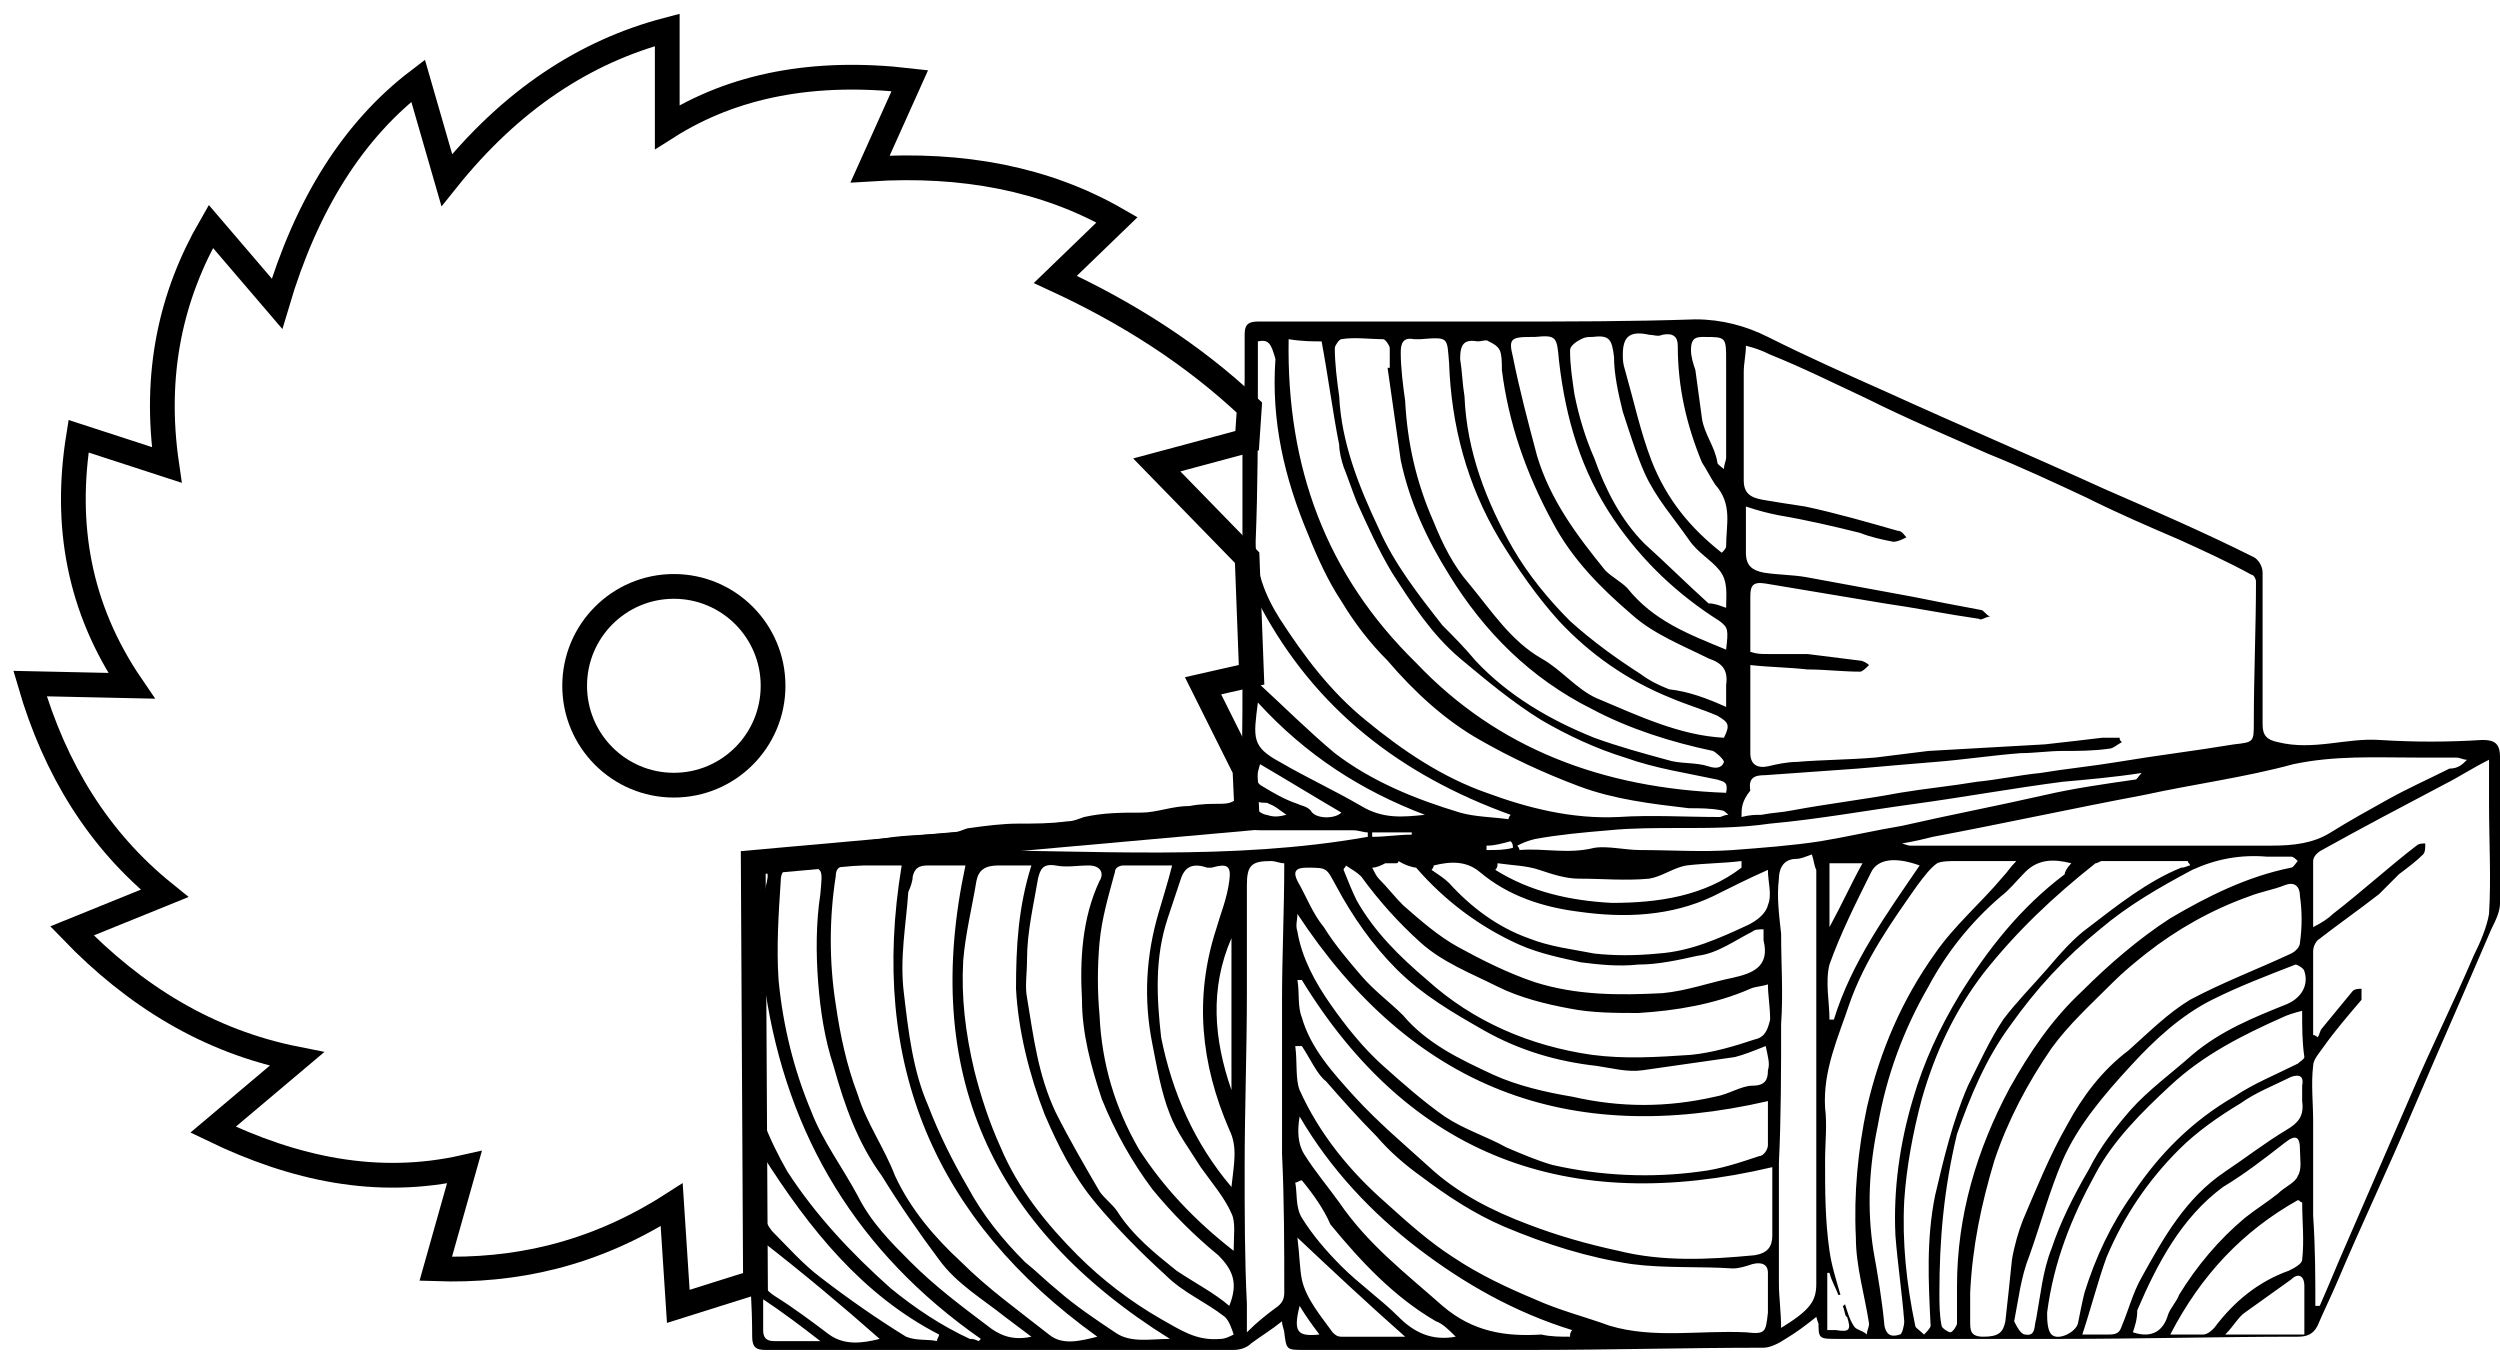
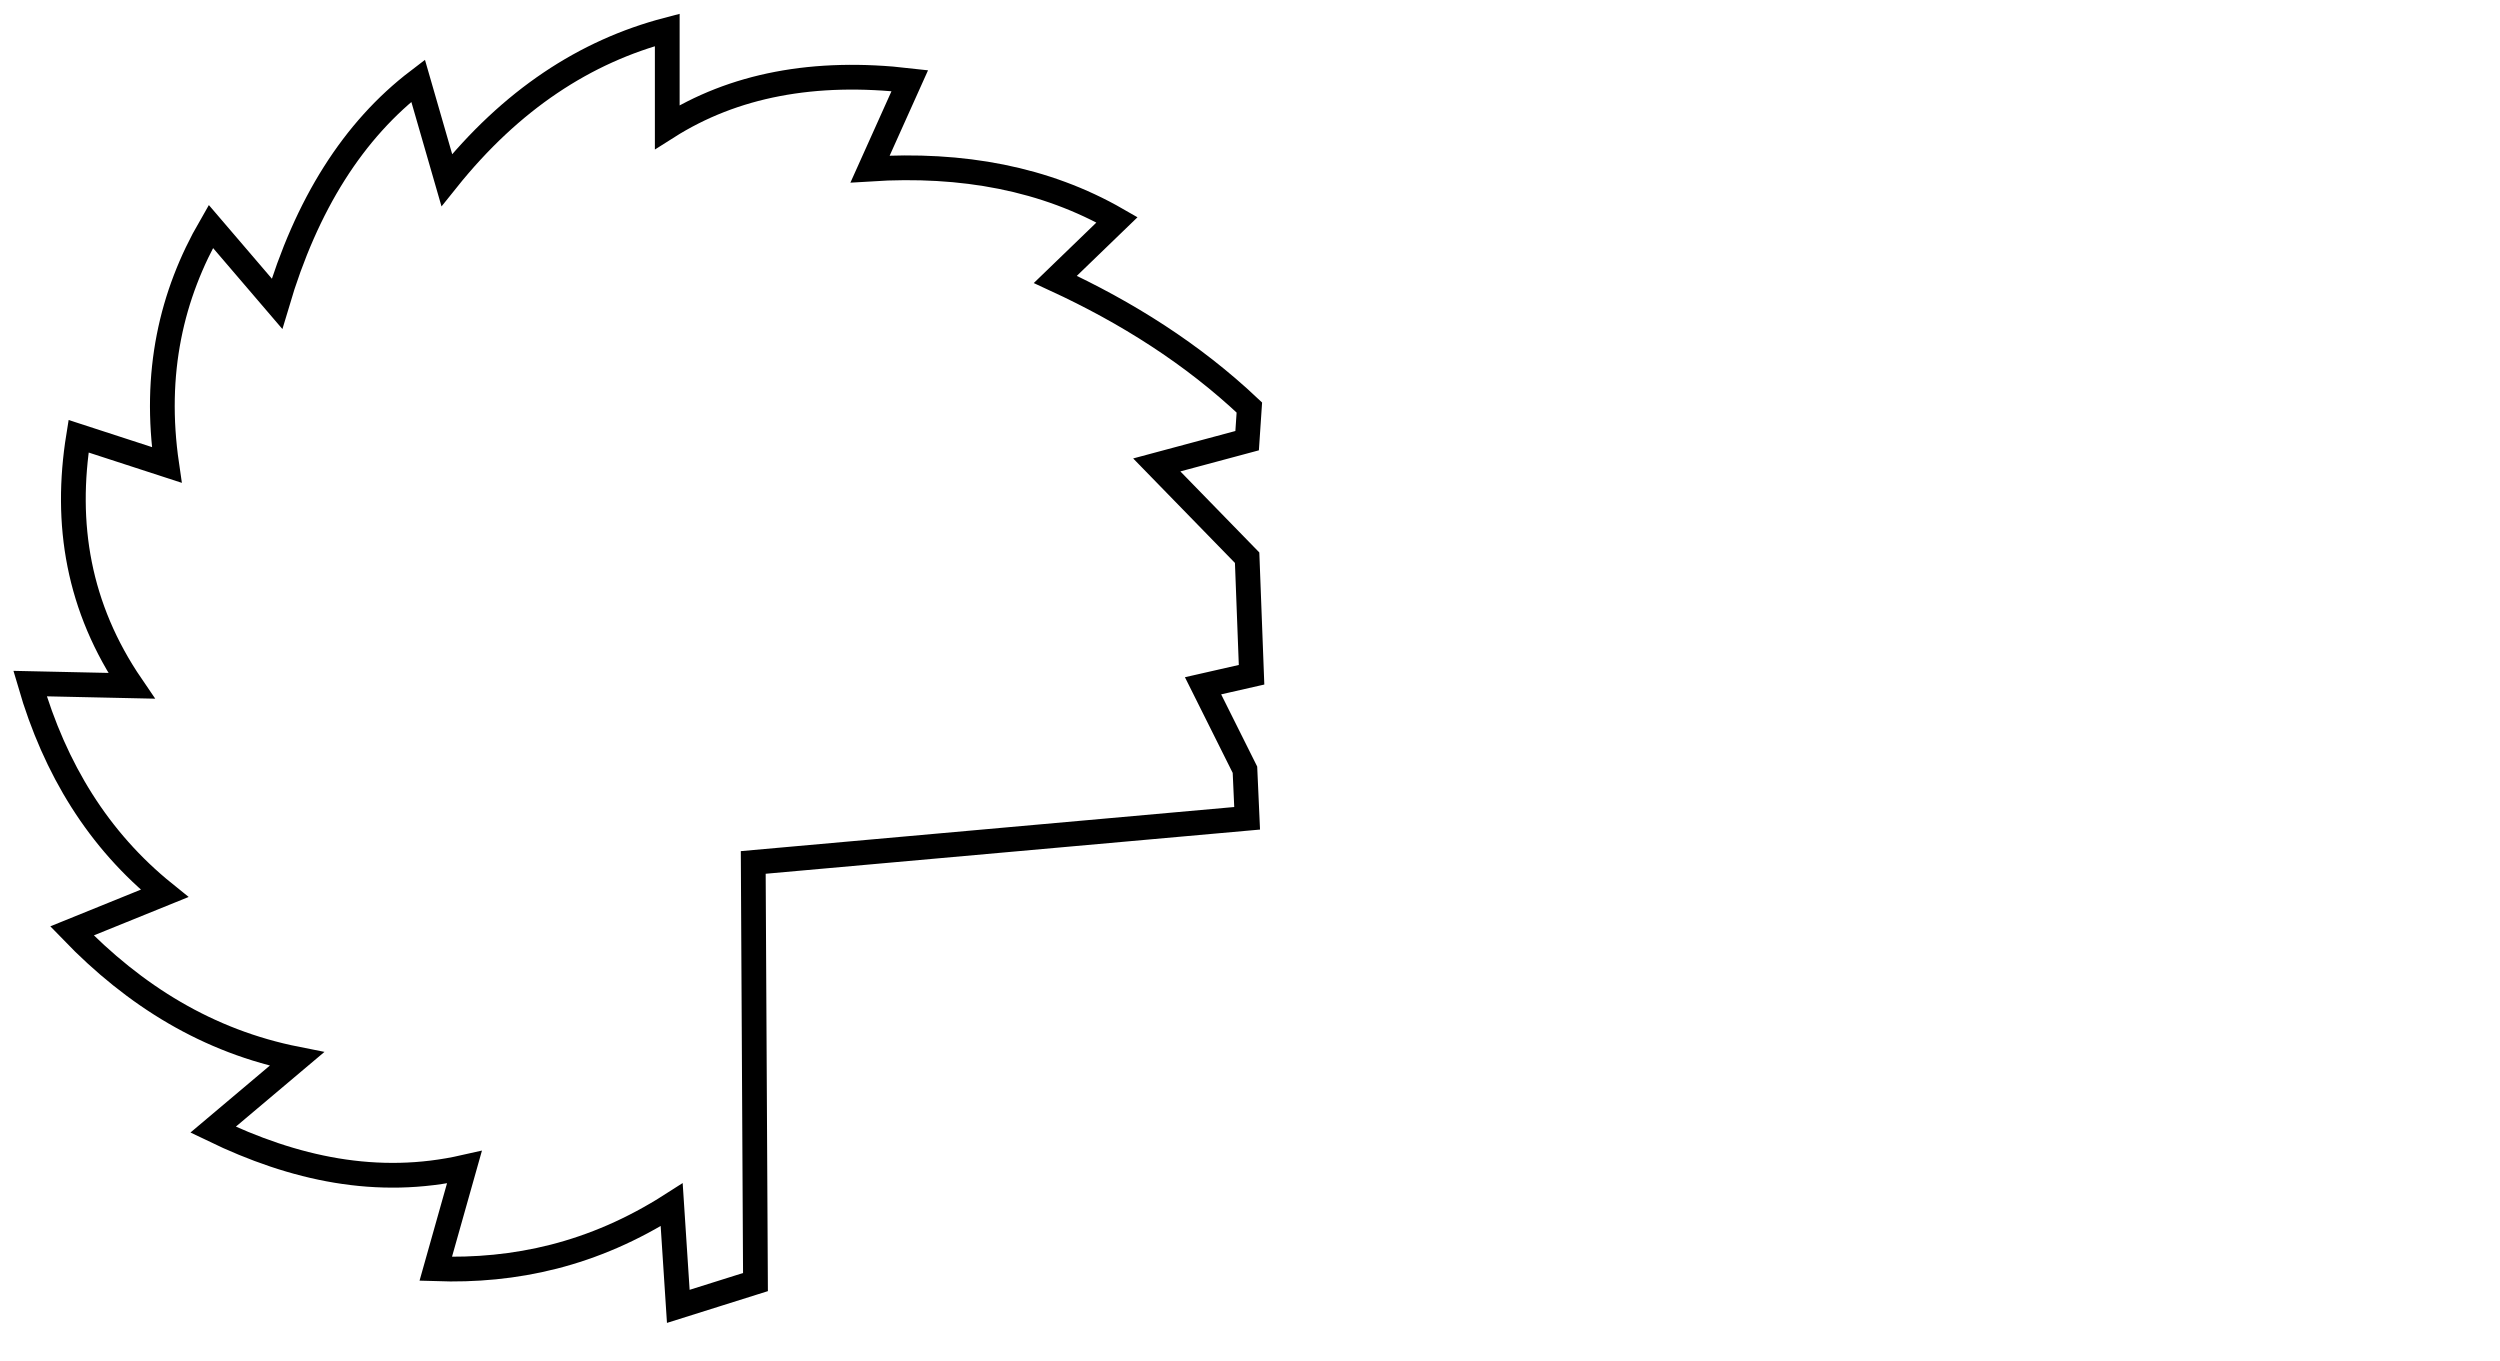
<svg xmlns="http://www.w3.org/2000/svg" width="101px" height="55px" viewBox="0 0 101 55" version="1.1">
  <title>Logo</title>
  <desc>Created with Sketch.</desc>
  <defs />
  <g id="Symbols" stroke="none" stroke-width="1" fill="none" fill-rule="evenodd">
    <g id="header" transform="translate(-155, -17)">
      <g id="Logo">
        <g transform="translate(156, 18)">
-           <path d="M60.121,33.253 C60.121,33.164 60.121,33.075 60.031,32.986 C59.676,33.075 59.41,33.164 59.055,33.164 L59.055,33.342 C59.5,33.342 59.765,33.342 60.121,33.253 L60.121,33.253 Z M54.436,32.63 L54.436,32.808 C54.969,32.808 55.502,32.72 56.035,32.72 L56.035,32.63 L54.436,32.63 Z M29.832,35.21 C30.098,34.231 30.098,34.231 29.655,33.965 C29.744,34.409 29.832,34.854 29.832,35.21 L29.832,35.21 Z M50.972,31.919 C50.706,31.74 50.528,31.562 50.262,31.474 C50.172,31.385 49.995,31.474 49.818,31.385 C49.818,31.474 49.728,31.652 49.818,31.74 C49.906,31.83 50.084,31.919 50.172,31.919 C50.439,32.008 50.617,32.008 50.972,31.919 L50.972,31.919 Z M51.505,51.757 C51.238,52.825 51.415,53.003 52.305,52.915 C52.038,52.559 51.771,52.202 51.505,51.757 L51.505,51.757 Z M72.911,33.876 L72.911,36.455 C73.444,35.477 73.799,34.676 74.244,33.876 L72.911,33.876 Z M29.832,51.491 L29.832,52.737 C29.832,53.003 29.921,53.181 30.276,53.181 L32.142,53.181 C31.342,52.559 30.632,52.025 29.832,51.491 L29.832,51.491 Z M53.193,31.829 C52.127,31.206 50.972,30.496 49.906,29.873 C49.818,30.228 49.64,30.584 49.995,30.762 C50.439,31.029 50.884,31.296 51.415,31.474 C51.594,31.562 51.772,31.562 51.949,31.74 C52.127,32.097 52.926,32.097 53.193,31.829 L53.193,31.829 Z M48.751,36.9 C47.863,38.946 48.04,40.993 48.751,43.039 L48.751,36.9 Z M92.096,52.915 L92.096,50.957 C92.096,50.512 91.83,50.423 91.563,50.691 C90.942,51.135 90.32,51.58 89.698,52.025 C89.432,52.202 89.253,52.559 88.899,52.915 L92.096,52.915 Z M68.647,17.951 C68.647,17.773 68.736,17.595 68.736,17.506 L68.736,13.591 C68.736,12.613 68.736,12.613 67.848,12.613 L67.759,12.613 C67.403,12.613 67.316,12.791 67.316,13.147 C67.316,13.414 67.403,13.681 67.493,13.948 C67.582,14.57 67.67,15.282 67.759,15.905 C67.848,16.527 68.292,17.061 68.381,17.684 C68.381,17.773 68.559,17.862 68.647,17.951 L68.647,17.951 Z M29.832,49.178 C29.832,49.533 29.832,49.8 29.744,50.156 C29.655,50.779 29.921,51.135 30.365,51.402 C31.076,51.847 31.786,52.38 32.497,52.915 C33.119,53.36 33.829,53.27 34.539,53.092 C33.029,51.757 31.432,50.423 29.832,49.178 L29.832,49.178 Z M51.415,49 C51.505,49.711 51.505,50.245 51.594,50.691 C51.771,51.491 52.392,52.202 52.837,52.825 C52.926,52.915 53.015,53.003 53.193,53.003 L55.768,53.003 C54.259,51.669 52.926,50.423 51.415,49 L51.415,49 Z M56.567,31.919 C53.992,30.939 51.771,29.516 49.818,27.382 C49.64,28.805 49.551,29.161 50.705,29.784 C51.771,30.407 52.926,30.94 53.992,31.562 C54.88,32.097 55.68,32.007 56.567,31.919 L56.567,31.919 Z M51.594,46.686 C51.505,46.686 51.416,46.776 51.328,46.776 C51.416,47.221 51.328,47.754 51.594,48.199 C52.038,48.91 52.572,49.533 53.193,50.156 C53.902,50.868 54.791,51.491 55.502,52.202 C56.124,52.825 56.834,53.181 57.811,53.003 C57.544,52.736 57.279,52.469 57.012,52.38 C55.325,51.401 53.992,49.978 52.749,48.466 C52.482,47.844 52.038,47.221 51.594,46.686 L51.594,46.686 Z M72.911,40.192 L73.088,40.192 C73.799,37.879 75.22,35.922 76.553,33.965 C75.575,33.608 74.865,33.698 74.598,34.231 C73.977,35.476 73.354,36.722 72.91,37.968 C72.733,38.68 72.911,39.481 72.911,40.192 L72.911,40.192 Z M69.357,34.053 L69.357,33.786 C68.647,33.876 67.848,33.876 67.137,33.965 C66.605,34.053 66.16,34.409 65.628,34.498 C64.651,34.588 63.762,34.498 62.785,34.498 C62.252,34.498 61.719,34.321 61.187,34.143 C60.654,33.965 60.121,33.965 59.5,33.875 C59.5,33.965 59.5,34.053 59.41,34.143 C60.831,35.032 62.43,35.388 64.118,35.477 C65.982,35.477 67.848,35.21 69.357,34.053 L69.357,34.053 Z M36.849,53.181 C36.849,53.092 36.938,53.003 36.938,52.915 C33.829,51.314 31.698,48.644 29.832,45.708 C29.744,46.331 29.832,46.864 29.744,47.487 C29.744,48.021 29.921,48.377 30.188,48.733 C30.81,49.356 31.432,50.068 32.142,50.601 C33.296,51.491 34.452,52.292 35.606,53.003 C36.05,53.181 36.494,53.092 36.849,53.181 L36.849,53.181 Z M86.679,52.915 L88.01,52.915 C88.188,52.915 88.366,52.737 88.455,52.647 C89.254,51.58 90.23,50.779 91.474,50.334 C91.652,50.245 92.008,50.068 92.008,49.89 C92.096,49.089 92.008,48.377 92.008,47.576 C91.919,47.576 91.919,47.487 91.83,47.487 C89.609,48.733 87.921,50.512 86.679,52.915 L86.679,52.915 Z M54.259,32.808 L54.259,32.63 C54.081,32.63 53.902,32.542 53.636,32.542 L49.906,32.542 C49.461,32.542 49.107,32.452 49.018,32.007 C45.109,32.452 41.29,32.72 37.471,33.342 C43.156,33.342 48.751,33.786 54.259,32.808 L54.259,32.808 Z M85.168,52.825 C85.967,53.092 86.411,52.737 86.589,52.114 C86.678,51.847 86.945,51.58 87.033,51.314 C87.745,50.156 88.632,49.089 89.698,48.199 C90.142,47.844 90.586,47.576 91.03,47.221 C91.296,46.954 91.741,46.776 91.83,46.509 C92.007,46.242 91.918,45.798 91.918,45.44 C91.918,44.907 91.741,44.818 91.296,45.175 C90.497,45.798 89.698,46.42 88.81,46.954 C87.122,48.199 86.145,50.068 85.345,51.936 C85.346,52.292 85.258,52.559 85.168,52.825 L85.168,52.825 Z M29.921,39.036 L29.744,39.036 L29.744,42.594 C29.744,43.128 29.744,43.751 29.832,44.285 C30.098,44.997 30.454,45.708 30.81,46.331 C31.965,48.11 33.386,49.622 34.983,51.046 C35.961,51.846 37.027,52.559 38.182,53.092 C38.27,53.092 38.359,53.092 38.537,53.181 L38.627,53.092 C33.652,49.622 30.809,44.908 29.921,39.036 L29.921,39.036 Z M62.43,53.003 C62.43,52.915 62.43,52.825 62.518,52.737 C60.209,52.025 58.166,50.868 56.301,49.445 C54.436,48.021 52.749,46.241 51.505,44.107 C51.415,44.64 51.415,45.175 51.682,45.619 C52.127,46.331 52.659,46.954 53.104,47.576 C54.258,49.267 55.768,50.423 57.278,51.757 C58.522,52.825 59.853,53.003 61.274,52.915 C61.631,53.003 62.075,53.003 62.43,53.003 L62.43,53.003 Z M49.906,23.467 C49.818,23.467 49.818,23.556 49.728,23.556 L49.728,26.225 C49.728,26.314 49.728,26.581 49.818,26.581 C50.884,27.56 51.86,28.538 52.926,29.428 C54.436,30.584 56.212,31.296 57.989,31.83 C58.61,32.007 59.321,32.007 59.943,32.097 C59.943,32.007 60.031,31.919 60.031,31.919 C55.59,30.317 52.127,27.648 49.906,23.467 L49.906,23.467 Z M60.298,33.164 C60.387,33.253 60.387,33.342 60.387,33.342 C61.364,33.253 62.341,33.52 63.407,33.253 C63.94,33.164 64.651,33.342 65.272,33.342 C66.516,33.342 67.76,33.43 69.003,33.342 C70.157,33.253 71.401,33.164 72.556,32.985 C73.622,32.807 74.776,32.541 75.842,32.363 C77.796,31.918 79.661,31.562 81.615,31.118 C82.77,30.851 84.014,30.673 85.258,30.495 C85.345,30.495 85.345,30.406 85.524,30.228 C84.369,30.406 83.303,30.495 82.326,30.584 C80.283,30.851 78.329,31.206 76.375,31.474 C74.421,31.74 72.467,32.096 70.513,32.274 C69.269,32.452 68.114,32.452 66.872,32.452 C65.894,32.452 64.916,32.452 64.028,32.541 C62.962,32.63 61.985,32.719 61.008,32.897 C60.653,32.986 60.476,33.075 60.298,33.164 L60.298,33.164 Z M68.559,21.331 C68.647,21.243 68.736,21.154 68.736,21.065 C68.736,20.175 69.003,19.374 68.292,18.574 C68.114,18.307 67.937,17.951 67.759,17.684 C67.137,16.172 66.782,14.659 66.782,12.969 C66.782,12.613 66.604,12.436 66.159,12.525 C65.982,12.613 65.805,12.525 65.628,12.525 C64.828,12.346 64.562,12.613 64.562,13.325 C64.562,13.503 64.562,13.681 64.65,13.948 C65.005,15.193 65.272,16.438 65.715,17.596 C66.338,19.197 67.316,20.353 68.559,21.331 L68.559,21.331 Z M68.736,23.556 C68.736,23.022 68.825,22.489 68.47,22.044 C68.114,21.599 67.582,21.331 67.226,20.798 C66.605,19.908 65.894,19.107 65.45,18.129 C65.094,17.329 64.828,16.438 64.562,15.638 C64.385,14.926 64.206,14.126 64.206,13.414 C64.118,12.703 64.028,12.525 63.318,12.613 C63.141,12.613 63.052,12.613 62.874,12.703 C62.697,12.791 62.43,12.969 62.43,13.147 C62.43,13.77 62.518,14.304 62.607,14.927 C62.784,15.816 63.052,16.706 63.407,17.506 C63.851,18.752 64.472,19.998 65.449,20.976 C66.338,21.777 67.137,22.577 68.025,23.378 C68.292,23.378 68.47,23.467 68.736,23.556 L68.736,23.556 Z M55.502,33.786 C55.502,33.786 55.502,33.875 55.413,33.875 L54.969,33.875 C54.791,33.965 54.613,34.053 54.436,34.053 C54.525,34.231 54.613,34.409 54.702,34.498 C55.058,34.854 55.324,35.21 55.68,35.566 C56.39,36.189 57.1,36.812 57.9,37.256 C58.877,37.791 59.943,38.324 61.008,38.68 C62.697,39.214 64.384,39.214 66.16,39.124 C67.137,39.036 68.114,38.68 69.003,38.502 C69.802,38.324 70.513,38.057 70.247,36.99 L70.247,36.545 C70.069,36.545 69.89,36.545 69.802,36.634 C69.091,36.99 68.38,37.523 67.582,37.613 C66.782,37.791 65.982,37.968 65.183,37.968 C64.384,38.057 63.584,37.968 62.874,37.879 C62.074,37.701 61.186,37.523 60.387,37.168 C58.787,36.455 57.367,35.389 56.212,34.054 C56.123,34.053 55.768,33.965 55.502,33.786 L55.502,33.786 Z M48.751,46.954 C48.84,46.064 49.018,45.352 48.663,44.64 C47.508,41.971 47.242,39.302 48.13,36.545 C48.307,35.922 48.574,35.299 48.663,34.588 C48.751,33.965 48.574,33.875 47.953,34.053 L47.774,34.053 C47.242,33.876 46.887,33.965 46.709,34.498 C46.53,35.032 46.353,35.567 46.175,36.099 C45.643,37.701 45.731,39.302 45.909,40.904 C46.353,43.128 47.242,45.175 48.751,46.954 L48.751,46.954 Z M56.922,33.965 C56.922,34.053 56.834,34.143 56.834,34.143 C57.1,34.321 57.367,34.498 57.544,34.676 C58.433,35.655 59.5,36.455 60.742,36.9 C61.631,37.256 62.519,37.345 63.407,37.523 C64.206,37.612 65.095,37.612 65.982,37.523 C67.316,37.435 68.47,36.9 69.625,36.367 C69.98,36.189 70.335,35.922 70.424,35.566 C70.601,35.121 70.424,34.676 70.424,34.143 C69.625,34.498 68.913,34.854 68.203,35.21 C66.516,36.011 64.651,36.099 62.785,35.833 C61.364,35.655 59.944,35.21 58.788,34.232 C58.256,33.786 57.633,33.786 56.922,33.965 L56.922,33.965 Z M82.682,33.876 C81.971,33.698 81.349,33.698 80.817,34.232 C80.46,34.588 80.194,34.944 79.839,35.21 C78.595,36.278 77.619,37.524 76.908,38.859 C75.931,40.548 75.22,42.416 74.865,44.463 C74.509,46.154 74.42,47.844 74.688,49.534 C74.865,50.513 75.042,51.58 75.132,52.559 C75.22,53.004 75.486,53.004 75.753,52.915 C75.842,52.915 75.931,52.559 75.931,52.381 C75.842,51.224 75.664,50.068 75.575,48.911 C75.486,47.043 75.753,45.176 76.285,43.395 C76.729,41.883 77.352,40.548 78.151,39.215 C79.306,37.346 80.638,35.656 82.414,34.321 C82.414,34.231 82.504,34.053 82.682,33.876 L82.682,33.876 Z M80.373,52.38 C80.46,52.559 80.638,52.915 80.817,52.915 C81.26,53.003 81.171,52.559 81.26,52.292 C81.438,51.313 81.527,50.334 81.882,49.445 C82.237,48.377 82.77,47.309 83.392,46.241 C83.836,45.352 84.458,44.552 85.079,43.839 C85.789,43.039 86.768,42.328 87.566,41.616 C88.721,40.637 90.054,40.103 91.386,39.569 C92.008,39.302 92.274,38.769 92.096,38.235 C92.096,38.146 91.83,37.968 91.741,37.968 C90.586,38.414 89.432,38.858 88.366,39.392 C87.123,40.015 86.056,40.993 85.079,42.061 C84.014,43.217 82.948,44.462 82.327,45.886 C81.793,47.132 81.438,48.467 80.994,49.711 C80.638,50.601 80.549,51.491 80.373,52.38 L80.373,52.38 Z M83.125,52.915 L84.191,52.915 C84.547,52.915 84.635,52.825 84.724,52.559 C84.991,51.936 85.168,51.224 85.524,50.601 C86.411,49 87.3,47.399 88.899,46.33 C89.698,45.797 90.497,45.174 91.386,44.64 C91.83,44.374 92.096,44.106 92.007,43.483 L92.007,42.86 C92.096,42.416 91.83,42.416 91.563,42.505 C90.852,42.86 90.142,43.128 89.52,43.573 C88.632,44.106 87.745,44.729 87.032,45.44 C85.789,46.686 84.813,48.109 84.101,49.8 C83.748,50.779 83.48,51.846 83.125,52.915 L83.125,52.915 Z M68.736,25.246 C68.825,24.445 68.825,24.357 68.47,24.09 C66.782,23.022 65.361,21.688 64.206,19.997 C62.874,18.04 62.252,15.905 61.985,13.591 C61.897,12.613 61.897,12.524 61.008,12.613 L60.831,12.613 C60.031,12.613 59.943,12.702 60.121,13.413 C60.387,14.748 60.742,16.082 61.097,17.417 C61.631,19.197 62.697,20.62 63.851,22.043 C64.118,22.31 64.472,22.488 64.739,22.755 C65.806,24.09 67.226,24.623 68.736,25.246 L68.736,25.246 Z M72.2,33.52 C71.934,33.609 71.757,33.698 71.578,33.698 C70.957,33.698 70.868,34.231 70.868,34.498 C70.779,35.21 70.868,35.922 70.957,36.722 C70.957,37.968 71.045,39.124 70.957,40.37 C70.957,42.238 70.957,44.106 70.868,45.975 L70.868,50.868 C70.868,51.402 70.957,52.025 70.957,52.647 C72.111,51.936 72.378,51.58 72.378,50.868 L72.378,44.64 L72.378,39.925 L72.378,34.143 C72.288,33.965 72.288,33.786 72.2,33.52 L72.2,33.52 Z M92.007,39.837 C91.652,39.925 91.386,40.014 91.208,40.103 C89.609,40.815 88.01,41.616 86.679,42.861 C85.524,43.929 84.369,45.085 83.658,46.42 C82.681,48.199 81.97,49.978 81.704,52.024 C81.704,52.291 81.704,52.736 81.882,52.914 C82.148,53.181 82.858,52.825 82.948,52.469 C83.037,52.024 83.125,51.579 83.214,51.223 C83.658,49.8 84.28,48.466 85.168,47.22 C86.234,45.619 87.566,44.284 89.253,43.306 C90.053,42.772 90.942,42.416 91.83,41.971 C91.918,41.882 92.096,41.793 92.096,41.705 C92.007,41.082 92.007,40.548 92.007,39.837 L92.007,39.837 Z M50.884,33.876 C50.705,33.876 50.527,33.786 50.35,33.786 C49.551,33.786 49.374,33.965 49.374,34.766 L49.374,39.125 C49.374,41.438 49.284,43.84 49.284,46.154 C49.284,48.022 49.284,49.89 49.374,51.669 L49.374,52.825 C49.817,52.381 50.172,52.114 50.527,51.847 C50.794,51.67 50.884,51.491 50.884,51.224 C50.884,49.356 50.884,47.488 50.794,45.619 L50.794,39.392 C50.794,37.612 50.884,35.833 50.884,33.876 L50.884,33.876 Z M70.424,38.769 C70.157,38.858 69.891,38.858 69.713,38.946 C68.292,39.569 66.693,39.836 65.183,39.925 C64.295,39.925 63.318,39.925 62.43,39.747 C61.453,39.569 60.387,39.302 59.5,38.858 C58.433,38.324 57.279,37.879 56.39,37.078 C55.502,36.278 54.702,35.388 53.992,34.409 C53.815,34.232 53.636,34.143 53.37,33.965 C53.37,34.053 53.281,34.053 53.281,34.143 C53.459,34.588 53.637,35.032 53.815,35.388 C54.525,36.634 55.502,37.612 56.656,38.591 C58.522,40.281 60.831,41.26 63.318,41.616 C64.651,41.793 65.982,41.705 67.315,41.616 C68.203,41.527 69.091,41.26 69.89,40.993 C70.334,40.904 70.424,40.548 70.513,40.192 C70.513,39.659 70.424,39.214 70.424,38.769 L70.424,38.769 Z M77.352,51.224 C77.352,51.669 77.352,52.114 77.44,52.559 C77.44,52.647 77.707,52.825 77.796,52.825 C77.885,52.825 78.063,52.559 78.063,52.469 L78.063,50.957 C78.063,48.11 78.862,45.44 80.194,42.951 C80.994,41.527 81.882,40.192 83.125,39.036 C84.191,37.968 85.435,36.9 86.678,36.099 C88.188,35.21 89.786,34.409 91.563,34.053 C91.652,34.053 91.741,33.875 91.83,33.786 C91.741,33.698 91.652,33.609 91.563,33.609 L90.586,33.609 C89.52,33.52 88.542,33.698 87.566,34.143 C86.234,34.854 84.991,35.566 83.835,36.545 C82.414,37.701 81.26,38.947 80.194,40.459 C79.216,41.793 78.595,43.306 78.062,44.818 C77.529,47.043 77.352,49.089 77.352,51.224 L77.352,51.224 Z M40.668,53.003 C40.314,52.737 39.958,52.469 39.603,52.202 C38.714,51.491 37.648,50.868 36.938,49.89 C36.139,48.822 35.339,47.665 34.629,46.509 C33.652,45.175 33.119,43.662 32.674,42.06 C32.319,40.993 32.142,39.837 32.053,38.68 C31.964,37.523 31.964,36.277 32.142,35.121 C32.23,34.053 32.319,34.053 31.254,33.965 C30.809,33.965 30.542,34.143 30.542,34.588 C30.454,35.922 30.365,37.256 30.454,38.591 C30.632,40.459 31.076,42.238 31.786,43.929 C32.231,45.085 33.03,46.153 33.652,47.309 C34.186,48.377 34.983,49.178 35.783,49.978 C36.761,50.957 37.827,51.757 38.892,52.559 C39.337,52.915 39.869,53.181 40.668,53.003 L40.668,53.003 Z M70.335,41.26 C69.891,41.438 69.447,41.616 69.091,41.705 C67.848,41.883 66.605,42.061 65.361,42.238 C64.739,42.328 64.118,42.149 63.496,42.061 C61.897,41.883 60.387,41.438 58.966,40.637 C57.722,39.925 56.479,39.214 55.413,38.146 C54.436,37.168 53.637,36.011 53.015,34.854 C52.571,34.054 52.659,34.054 51.772,34.054 C51.328,34.054 51.238,34.232 51.415,34.588 C51.772,35.21 52.038,35.922 52.482,36.455 C52.926,37.168 53.459,37.791 53.992,38.414 C54.525,39.036 55.146,39.481 55.68,40.015 C56.656,41.171 57.989,41.794 59.321,42.416 C60.298,42.861 61.453,43.129 62.519,43.306 C64.472,43.751 66.338,43.751 68.292,43.306 C68.826,43.217 69.357,42.861 69.802,42.861 C70.335,42.861 70.424,42.594 70.424,42.238 C70.513,41.971 70.424,41.705 70.335,41.26 L70.335,41.26 Z M48.84,49.533 C48.84,48.91 48.929,48.377 48.751,48.021 C48.484,47.399 47.953,46.776 47.508,46.153 C47.064,45.441 46.53,44.73 46.264,44.018 C45.909,43.129 45.731,42.061 45.554,41.171 C45.199,39.392 45.287,37.613 45.82,35.833 C45.998,35.21 46.175,34.677 46.353,33.965 L44.399,33.965 C44.222,33.965 44.043,34.054 44.043,34.232 C43.778,35.21 43.511,36.1 43.421,37.078 C43.333,38.057 43.333,39.036 43.421,40.015 C43.511,41.972 44.043,43.751 45.02,45.441 C45.998,46.954 47.242,48.288 48.84,49.533 L48.84,49.533 Z M68.736,27.56 L68.736,26.67 C68.826,26.047 68.559,25.781 68.026,25.602 C66.959,25.068 65.806,24.623 64.916,23.822 C63.673,22.755 62.518,21.599 61.719,20.087 C60.653,18.129 59.943,16.083 59.676,13.948 C59.676,13.681 59.676,13.325 59.587,13.147 C59.5,12.969 59.321,12.88 59.143,12.791 C59.055,12.703 58.877,12.791 58.7,12.791 C58.166,12.703 57.989,12.88 57.989,13.503 C58.077,14.037 58.077,14.482 58.166,15.015 C58.256,17.239 59.054,19.285 60.121,21.153 C60.742,22.221 61.541,23.199 62.43,24.09 C63.318,24.89 64.295,25.602 65.272,26.225 C65.628,26.491 65.982,26.669 66.427,26.847 C67.226,26.937 67.937,27.204 68.736,27.56 L68.736,27.56 Z M87.477,33.965 C87.477,33.876 87.389,33.876 87.389,33.786 L83.925,33.786 C83.836,33.786 83.748,33.876 83.658,33.876 C81.971,35.21 80.461,36.634 79.129,38.324 C77.973,39.837 77.175,41.527 76.642,43.395 C76.286,44.73 76.02,46.153 75.932,47.487 C75.842,49.178 76.02,50.868 76.376,52.559 C76.376,52.647 76.553,52.737 76.73,52.915 C76.82,52.825 76.997,52.648 76.997,52.559 C76.908,50.779 76.82,49.089 77.175,47.309 C77.53,45.798 77.886,44.285 78.507,42.861 C78.951,41.972 79.396,40.993 79.928,40.192 C80.461,39.481 81.083,38.858 81.704,38.146 C82.237,37.523 82.771,36.901 83.392,36.455 C84.547,35.567 85.79,34.588 87.123,34.053 C87.3,34.053 87.389,33.965 87.478,33.965 L87.477,33.965 Z M73.444,51.757 C73.444,51.757 73.532,51.757 73.532,51.669 C73.622,51.936 73.71,52.292 73.888,52.559 C73.977,52.736 74.244,52.736 74.421,52.915 C74.421,52.737 74.509,52.647 74.509,52.469 C74.332,51.313 73.977,50.156 73.977,49 C73.888,47.221 74.065,45.441 74.421,43.751 C74.954,41.438 75.842,39.392 77.174,37.523 C77.973,36.367 79.039,35.477 79.928,34.409 C80.105,34.231 80.194,34.053 80.46,33.786 L78.063,33.786 C77.796,33.786 77.44,33.786 77.263,33.875 C76.997,34.053 76.729,34.409 76.463,34.765 C75.398,36.277 74.332,37.79 73.711,39.569 C73.266,40.904 72.644,42.238 72.733,43.751 C72.822,44.462 72.733,45.174 72.733,45.885 C72.733,47.131 72.733,48.287 72.911,49.533 C73,50.156 73.178,50.69 73.354,51.313 L73.266,51.313 C73.178,51.046 73.001,50.778 72.911,50.423 L72.822,50.423 L72.822,52.736 L73.178,52.736 C73.711,52.825 73.799,52.736 73.622,52.202 C73.532,52.202 73.532,51.936 73.444,51.757 L73.444,51.757 Z M38.004,33.965 L36.494,33.965 C36.139,33.965 35.961,34.053 35.873,34.409 C35.873,34.588 35.783,34.854 35.695,35.032 C35.606,36.367 35.339,37.701 35.517,39.124 C35.695,40.637 35.873,42.238 36.495,43.662 C36.939,44.818 37.471,45.886 38.093,46.954 C38.715,48.11 39.515,49.089 40.402,49.979 C40.846,50.334 41.291,50.779 41.735,51.135 C42.446,51.757 43.245,52.292 44.044,52.825 C44.666,53.271 45.466,53.092 46.265,53.092 C38.981,48.555 36.227,42.238 38.004,33.965 L38.004,33.965 Z M55.058,13.859 L55.146,13.859 L55.146,13.058 C55.146,12.969 54.969,12.703 54.88,12.703 C54.347,12.703 53.725,12.613 53.193,12.703 C53.104,12.703 52.926,12.968 52.926,13.058 C52.926,13.681 53.015,14.392 53.104,15.015 C53.193,16.884 53.902,18.663 54.702,20.353 C55.325,21.776 56.301,23.022 57.278,24.268 C57.722,24.713 58.166,25.157 58.61,25.691 C59.943,27.114 61.631,28.093 63.407,28.805 C64.384,29.161 65.361,29.428 66.338,29.694 C66.872,29.873 67.493,29.784 68.026,29.961 C68.292,30.051 68.559,30.051 68.647,29.784 C68.647,29.694 68.381,29.428 68.203,29.338 C66.516,28.982 64.828,28.45 63.318,27.648 C60.831,26.403 58.966,24.534 57.544,22.221 C56.656,20.798 55.946,19.285 55.59,17.595 C55.412,16.35 55.235,15.104 55.058,13.859 L55.058,13.859 Z M68.647,28.805 C68.913,28.271 68.826,28.182 68.381,27.915 C67.76,27.648 67.137,27.47 66.516,27.204 C64.739,26.492 63.229,25.424 61.985,24.09 C61.097,23.111 60.298,21.954 59.587,20.798 C58.256,18.574 57.633,16.172 57.544,13.681 C57.456,12.613 57.544,12.613 56.39,12.703 L56.124,12.703 C55.68,12.613 55.59,12.88 55.59,13.236 C55.59,13.859 55.68,14.571 55.768,15.193 C55.856,16.884 56.212,18.485 56.922,20.087 C57.279,20.976 57.722,21.866 58.344,22.577 C59.232,23.645 60.031,24.891 61.275,25.602 C62.075,26.047 62.697,26.848 63.496,27.204 C65.183,27.915 66.872,28.716 68.647,28.805 L68.647,28.805 Z M68.736,31.029 C68.826,30.584 68.647,30.584 68.381,30.496 C67.137,30.228 65.894,30.051 64.651,29.606 C63.496,29.25 62.341,28.716 61.275,28.093 C60.121,27.382 59.055,26.492 57.989,25.602 C56.833,24.623 56.035,23.378 55.235,22.133 C54.702,21.243 54.258,20.265 53.815,19.285 C53.637,18.841 53.459,18.307 53.281,17.862 C53.193,17.596 53.104,17.239 53.104,16.973 C52.838,15.638 52.659,14.215 52.393,12.792 C52.038,12.792 51.594,12.792 51.061,12.703 C50.972,17.863 52.571,22.222 56.212,25.781 C59.5,29.25 63.762,30.851 68.736,31.029 L68.736,31.029 Z M48.663,51.757 C49.018,50.868 48.84,50.334 48.218,49.711 C47.241,48.91 46.353,48.021 45.554,47.043 C44.755,45.975 44.043,44.729 43.511,43.394 C43.067,42.061 42.712,40.726 42.712,39.392 C42.623,37.791 42.712,36.099 43.422,34.588 C43.599,34.321 43.511,33.965 42.978,33.965 C42.534,33.965 42.089,34.053 41.645,33.965 C41.112,33.876 41.024,34.143 40.935,34.498 C40.758,35.567 40.491,36.634 40.491,37.791 C40.491,38.324 40.402,38.858 40.491,39.302 C40.758,40.904 40.935,42.416 41.645,43.929 C42.179,44.997 42.8,46.063 43.422,47.132 C43.599,47.399 43.955,47.665 44.133,47.932 C44.755,48.91 45.643,49.622 46.53,50.334 C47.33,50.868 48.04,51.224 48.663,51.757 L48.663,51.757 Z M98.668,29.694 C98.492,29.694 98.402,29.606 98.225,29.606 L96.626,29.606 C94.938,29.606 93.34,29.516 91.652,29.873 C89.698,30.406 87.655,30.673 85.612,31.118 C82.77,31.652 79.928,32.274 77.085,32.808 C76.729,32.897 76.375,32.986 75.842,33.075 C76.108,33.164 76.108,33.164 76.198,33.164 L80.461,33.164 L83.658,33.164 L87.566,33.164 L90.764,33.164 C91.652,33.164 92.452,33.075 93.162,32.63 C93.874,32.185 94.672,31.74 95.472,31.296 C96.271,30.851 97.071,30.496 97.959,30.051 C98.315,30.051 98.492,29.873 98.668,29.694 L98.668,29.694 Z M51.415,35.922 C51.415,36.189 51.328,36.367 51.415,36.634 C51.594,37.701 52.127,38.68 52.749,39.569 C53.37,40.459 54.081,41.349 54.88,42.061 C55.679,42.772 56.478,43.484 57.367,44.107 C58.166,44.64 59.055,44.908 59.853,45.353 C60.476,45.619 61.097,45.886 61.719,46.064 C63.673,46.509 65.716,46.598 67.67,46.331 C68.469,46.242 69.269,45.975 70.069,45.708 C70.247,45.708 70.424,45.441 70.424,45.263 L70.424,43.484 C62.341,45.352 56.035,42.951 51.415,35.922 L51.415,35.922 Z M35.428,33.965 L33.296,33.965 C32.942,33.965 32.763,34.053 32.763,34.409 C32.497,36.1 32.497,37.879 32.763,39.569 C32.942,40.815 33.208,42.061 33.652,43.217 C34.007,44.374 34.717,45.352 35.162,46.509 C35.783,47.844 36.76,49 37.827,49.979 C38.892,51.046 40.136,51.936 41.379,52.915 C41.912,53.36 42.623,53.181 43.333,53.003 C36.761,48.288 34.096,41.971 35.428,33.965 L35.428,33.965 Z M40.668,33.965 L39.337,33.965 C38.804,33.965 38.537,34.143 38.448,34.588 C38.271,35.655 38.004,36.722 37.915,37.791 C37.827,39.302 38.004,40.726 38.359,42.238 C38.627,43.307 38.981,44.374 39.425,45.352 C40.136,47.043 41.291,48.467 42.534,49.711 C43.512,50.691 44.666,51.58 45.909,52.292 C46.709,52.737 47.331,53.181 48.308,53.092 C48.485,53.092 48.663,53.003 48.841,52.915 C48.752,52.648 48.663,52.38 48.485,52.202 C47.687,51.58 46.797,51.224 46.087,50.513 C45.109,49.623 44.133,48.644 43.245,47.576 C42.356,46.509 41.735,45.263 41.202,44.018 C40.581,42.416 40.136,40.637 40.047,38.947 C40.047,37.256 40.136,35.655 40.668,33.965 L40.668,33.965 Z M51.594,41.26 L51.328,41.26 C51.416,41.883 51.328,42.594 51.505,43.039 C52.305,44.818 53.548,46.331 54.969,47.576 C55.856,48.377 56.746,49.178 57.722,49.8 C58.787,50.512 59.943,51.046 61.008,51.491 C61.985,51.936 63.052,52.202 64.028,52.559 C65.806,53.092 67.67,52.737 69.536,52.825 C70.335,52.915 70.335,52.825 70.424,52.025 L70.424,50.424 C70.424,50.068 70.157,49.979 69.802,50.068 C69.536,50.156 69.269,50.245 69.003,50.245 C67.67,50.156 66.25,50.245 64.916,50.068 C63.141,49.801 61.454,49.267 59.765,48.555 C58.522,48.021 57.456,47.309 56.39,46.509 C55.769,46.064 55.146,45.53 54.614,44.908 C53.903,44.196 53.193,43.395 52.572,42.684 C52.215,42.416 51.949,41.793 51.594,41.26 L51.594,41.26 Z M49.818,12.791 L49.818,14.392 C49.818,16.527 49.818,18.663 49.728,20.887 C49.728,22.044 50.084,23.022 50.705,24 C51.683,25.513 52.749,26.937 54.169,28.092 C55.68,29.338 57.279,30.406 59.055,31.029 C60.743,31.652 62.519,32.097 64.385,32.007 C65.716,31.919 67.137,32.007 68.47,32.007 C68.559,32.007 68.647,31.919 68.826,31.919 C68.736,31.83 68.647,31.74 68.56,31.74 C68.115,31.652 67.67,31.652 67.226,31.652 C65.716,31.474 64.206,31.296 62.785,30.762 C61.364,30.229 60.031,29.606 58.788,28.894 C57.368,28.093 56.124,26.937 55.059,25.691 C54.347,24.98 53.726,24.179 53.193,23.289 C52.659,22.489 52.215,21.51 51.86,20.62 C50.884,18.307 50.351,15.995 50.528,13.503 C50.35,12.88 50.262,12.703 49.818,12.791 L49.818,12.791 Z M51.594,38.591 L51.416,38.591 C51.505,39.124 51.416,39.659 51.594,40.103 C51.949,41.348 52.838,42.328 53.725,43.306 C54.702,44.374 55.768,45.263 56.746,46.153 C57.9,47.221 59.321,47.932 60.742,48.466 C61.897,48.91 63.141,49.267 64.385,49.533 C66.16,49.979 68.026,49.89 69.891,49.711 C70.424,49.622 70.601,49.356 70.601,48.91 L70.601,47.399 L70.601,46.153 C62.341,48.11 55.946,45.708 51.594,38.591 L51.594,38.591 Z M78.595,51.224 L78.595,52.38 C78.595,52.737 78.595,53.003 79.129,53.003 C79.75,53.003 79.928,52.825 80.017,52.38 C80.105,51.58 80.194,50.779 80.283,49.89 C80.372,49.355 80.549,48.733 80.727,48.288 C81.26,47.043 81.793,45.708 82.504,44.462 C83.125,43.306 83.925,42.238 84.991,41.438 C85.789,40.726 86.589,39.925 87.477,39.392 C88.81,38.68 90.23,38.146 91.563,37.523 C91.741,37.435 91.919,37.256 91.919,37.078 C92.007,36.455 92.007,35.833 91.919,35.21 C91.919,34.854 91.741,34.588 91.296,34.765 C90.852,34.943 90.32,35.031 89.876,35.21 C88.366,35.744 86.945,36.545 85.702,37.523 C85.258,37.879 84.813,38.235 84.369,38.68 C83.481,39.569 82.593,40.37 81.882,41.348 C80.904,42.772 80.106,44.285 79.573,45.886 C79.039,47.665 78.684,49.356 78.595,51.224 L78.595,51.224 Z M92.54,51.757 L92.717,51.757 C93.074,50.957 93.428,50.068 93.784,49.267 C94.672,47.221 95.561,45.175 96.448,43.128 C97.248,41.26 98.136,39.481 98.936,37.612 C99.202,37.078 99.469,36.455 99.557,35.922 C99.646,34.498 99.557,32.985 99.557,31.474 L99.557,29.694 C98.846,30.051 98.315,30.406 97.781,30.673 C96.093,31.562 94.405,32.452 92.807,33.342 C92.63,33.43 92.451,33.608 92.451,33.786 L92.451,36.455 C92.807,36.277 93.073,36.099 93.251,35.922 C94.405,35.032 95.471,34.053 96.626,33.164 C96.714,33.075 96.892,33.075 96.981,33.075 C96.981,33.253 96.981,33.431 96.892,33.52 C96.626,33.786 96.271,34.053 95.915,34.321 C95.648,34.588 95.382,34.854 95.117,35.121 C94.317,35.744 93.428,36.367 92.629,36.989 C92.54,37.078 92.451,37.256 92.451,37.435 L92.451,40.815 C92.54,40.815 92.629,40.904 92.629,40.904 C92.717,40.815 92.717,40.637 92.807,40.547 C93.251,40.014 93.606,39.569 94.05,39.036 C94.139,38.946 94.317,38.946 94.405,38.946 L94.405,39.392 C93.873,40.014 93.339,40.637 92.896,41.26 C92.717,41.527 92.451,41.793 92.451,42.06 C92.363,42.772 92.451,43.573 92.451,44.284 L92.451,48.11 C92.54,49.445 92.54,50.601 92.54,51.757 L92.54,51.757 Z M69.357,32.007 C69.713,31.919 69.891,31.919 70.157,31.919 C70.601,31.83 70.957,31.83 71.401,31.74 C72.822,31.474 74.332,31.296 75.753,31.029 C76.819,30.852 77.796,30.762 78.862,30.584 C79.75,30.496 80.549,30.317 81.438,30.228 C82.504,30.051 83.48,29.961 84.547,29.784 C86.145,29.516 87.655,29.338 89.254,29.072 C90.054,28.983 90.054,28.983 90.054,28.182 C90.054,26.314 90.142,24.357 90.142,22.489 C90.142,22.399 90.054,22.221 89.965,22.221 C88.987,21.688 88.01,21.243 87.032,20.798 C85.789,20.265 84.546,19.73 83.303,19.107 C81.97,18.485 80.638,17.862 79.306,17.328 C77.707,16.617 76.019,15.905 74.42,15.104 C73.088,14.482 71.844,13.859 70.513,13.325 C70.157,13.147 69.89,13.058 69.535,12.968 C69.535,13.325 69.447,13.681 69.447,14.037 L69.447,18.396 C69.447,18.93 69.713,19.107 70.246,19.197 C70.779,19.285 71.312,19.374 71.934,19.464 C73.178,19.73 74.42,20.087 75.664,20.443 C75.841,20.443 75.931,20.62 76.019,20.709 C75.842,20.798 75.664,20.887 75.486,20.887 C75.042,20.798 74.598,20.709 74.154,20.531 C73.088,20.264 71.934,19.997 70.868,19.819 C70.424,19.73 70.069,19.641 69.535,19.464 L69.535,21.331 C69.535,21.865 69.802,22.043 70.247,22.133 C70.779,22.221 71.401,22.221 71.934,22.31 C73.354,22.576 74.865,22.844 76.286,23.111 C77.174,23.289 78.063,23.466 79.039,23.644 C79.129,23.644 79.217,23.822 79.395,23.911 C79.217,23.911 79.039,24.089 78.95,24 C77.707,23.822 76.375,23.555 75.132,23.377 C73.532,23.111 71.934,22.843 70.335,22.576 C69.802,22.488 69.713,22.666 69.713,23.111 L69.713,25.335 C69.979,25.423 70.157,25.423 70.424,25.423 L72.023,25.423 C72.733,25.512 73.444,25.602 74.154,25.69 C74.244,25.69 74.42,25.779 74.509,25.868 C74.421,25.957 74.244,26.135 74.154,26.135 C73.444,26.135 72.733,26.046 72.023,26.046 C71.223,25.957 70.513,25.957 69.713,25.868 L69.713,27.291 L69.713,29.427 C69.713,29.872 69.979,30.05 70.424,29.96 C70.779,29.872 71.223,29.782 71.578,29.782 C72.644,29.694 73.71,29.694 74.775,29.604 C75.486,29.515 76.198,29.427 76.908,29.338 C78.506,29.249 80.016,29.16 81.615,29.072 C82.414,28.982 83.214,28.893 83.925,28.805 L84.635,28.805 C84.635,28.893 84.635,28.893 84.724,28.982 C84.546,29.072 84.369,29.249 84.191,29.249 C83.57,29.338 82.947,29.338 82.326,29.338 C81.792,29.338 81.171,29.427 80.637,29.427 C79.483,29.515 78.328,29.694 77.174,29.783 C76.108,29.872 75.042,29.96 74.065,30.05 C72.821,30.138 71.578,30.227 70.334,30.316 C69.89,30.316 69.624,30.405 69.713,30.939 C69.357,31.385 69.357,31.652 69.357,32.007 L69.357,32.007 Z M72.378,52.202 C71.934,52.559 71.578,52.825 71.134,53.092 C70.868,53.27 70.513,53.448 70.247,53.448 C67.137,53.448 64.028,53.537 60.92,53.537 L52.128,53.537 L51.683,53.537 C50.972,53.537 50.972,53.537 50.884,52.825 C50.884,52.737 50.794,52.559 50.794,52.38 C50.35,52.737 49.907,53.003 49.551,53.27 C49.374,53.447 49.107,53.537 48.841,53.537 L40.491,53.537 L32.942,53.537 L29.921,53.537 C29.566,53.537 29.388,53.447 29.388,53.003 C29.388,51.757 29.299,50.512 29.211,49.266 L29.211,45.174 C29.211,43.929 29.122,42.683 29.122,41.527 C29.122,40.726 29.122,39.924 29.211,39.036 L29.211,36.366 C29.211,35.566 29.122,34.765 29.211,33.965 C29.211,33.608 29.299,33.342 29.744,33.342 C30.898,33.253 32.053,33.164 33.208,33.075 C33.829,32.985 34.539,32.897 35.162,32.807 C35.961,32.719 36.76,32.719 37.561,32.63 C37.737,32.63 38.004,32.452 38.182,32.452 C38.804,32.363 39.514,32.274 40.136,32.274 C40.758,32.274 41.468,32.274 42.089,32.185 C42.356,32.185 42.534,32.097 42.8,32.007 C43.599,31.83 44.31,31.83 45.109,31.83 C45.732,31.83 46.353,31.562 47.064,31.562 C47.508,31.474 47.953,31.474 48.308,31.474 C48.841,31.474 49.107,31.296 49.107,30.674 C49.195,29.339 49.195,28.093 49.195,26.759 C49.195,25.781 49.107,24.891 49.107,23.912 C49.107,22.845 49.195,21.866 49.195,20.799 L49.195,16.083 C49.195,15.46 49.284,14.838 49.284,14.304 L49.284,12.525 C49.284,12.168 49.374,11.99 49.818,11.99 L59.765,11.99 C62.341,11.99 64.916,11.99 67.493,11.902 C68.559,11.902 69.536,12.168 70.424,12.613 C72.023,13.414 73.622,14.126 75.22,14.837 C78.152,16.172 81.083,17.418 84.014,18.752 C86.056,19.642 88.099,20.531 90.054,21.51 C90.23,21.599 90.409,21.866 90.409,22.133 L90.409,28.271 C90.409,28.716 90.586,28.894 91.03,28.983 C92.451,29.338 93.784,28.805 95.117,28.894 C96.537,28.983 97.87,28.983 99.291,28.894 C99.823,28.894 100.002,29.072 100.002,29.606 L100.002,35.477 C100.002,35.833 99.823,36.189 99.646,36.545 C98.579,39.036 97.514,41.438 96.448,43.929 C95.471,46.242 94.405,48.467 93.428,50.779 C93.161,51.402 92.896,51.936 92.629,52.559 C92.451,52.915 92.185,53.003 91.83,53.003 C88.632,53.003 85.435,53.092 82.237,53.092 L73.266,53.092 C72.467,53.092 72.467,53.092 72.467,52.38 C72.467,52.559 72.467,52.469 72.378,52.202 L72.378,52.202 Z" id="Fill-27" fill="#000000" />
-           <path d="M26.224,22.691 C28.438,22.691 30.232,24.488 30.232,26.706 C30.232,28.924 28.438,30.721 26.224,30.721 C24.01,30.721 22.216,28.924 22.216,26.706 C22.216,24.488 24.01,22.691 26.224,22.691 L26.224,22.691 Z" id="Stroke-28" stroke="#000000" />
          <path d="M5.737,17.783 C5.194,14.066 5.922,10.913 7.518,8.147 L10.191,11.27 C11.378,7.255 13.278,4.252 15.891,2.259 L17.05,6.274 C19.651,3.025 22.642,1.076 25.957,0.207 L25.957,4.132 C28.63,2.437 31.895,1.812 35.756,2.259 L34.152,5.828 C37.881,5.59 41.233,6.214 44.129,7.88 L41.636,10.288 C44.527,11.624 47.177,13.296 49.474,15.464 L49.384,16.803 L45.733,17.783 L49.384,21.531 L49.563,26.26 L47.603,26.706 L49.296,30.097 L49.384,32.059 L29.431,33.843 L29.521,50.796 L26.403,51.777 L26.136,47.673 C22.958,49.707 19.782,50.368 16.604,50.26 L17.762,46.156 C14.248,46.952 10.884,46.223 7.607,44.639 L10.992,41.784 C7.396,41.071 4.434,39.226 1.907,36.609 L5.647,35.093 C2.979,32.942 1.22,30.076 0.214,26.617 L4.311,26.706 C2.147,23.535 1.606,20.151 2.174,16.624 L5.737,17.783 L5.737,17.783 Z" id="Stroke-29" stroke="#000000" />
        </g>
      </g>
    </g>
  </g>
</svg>